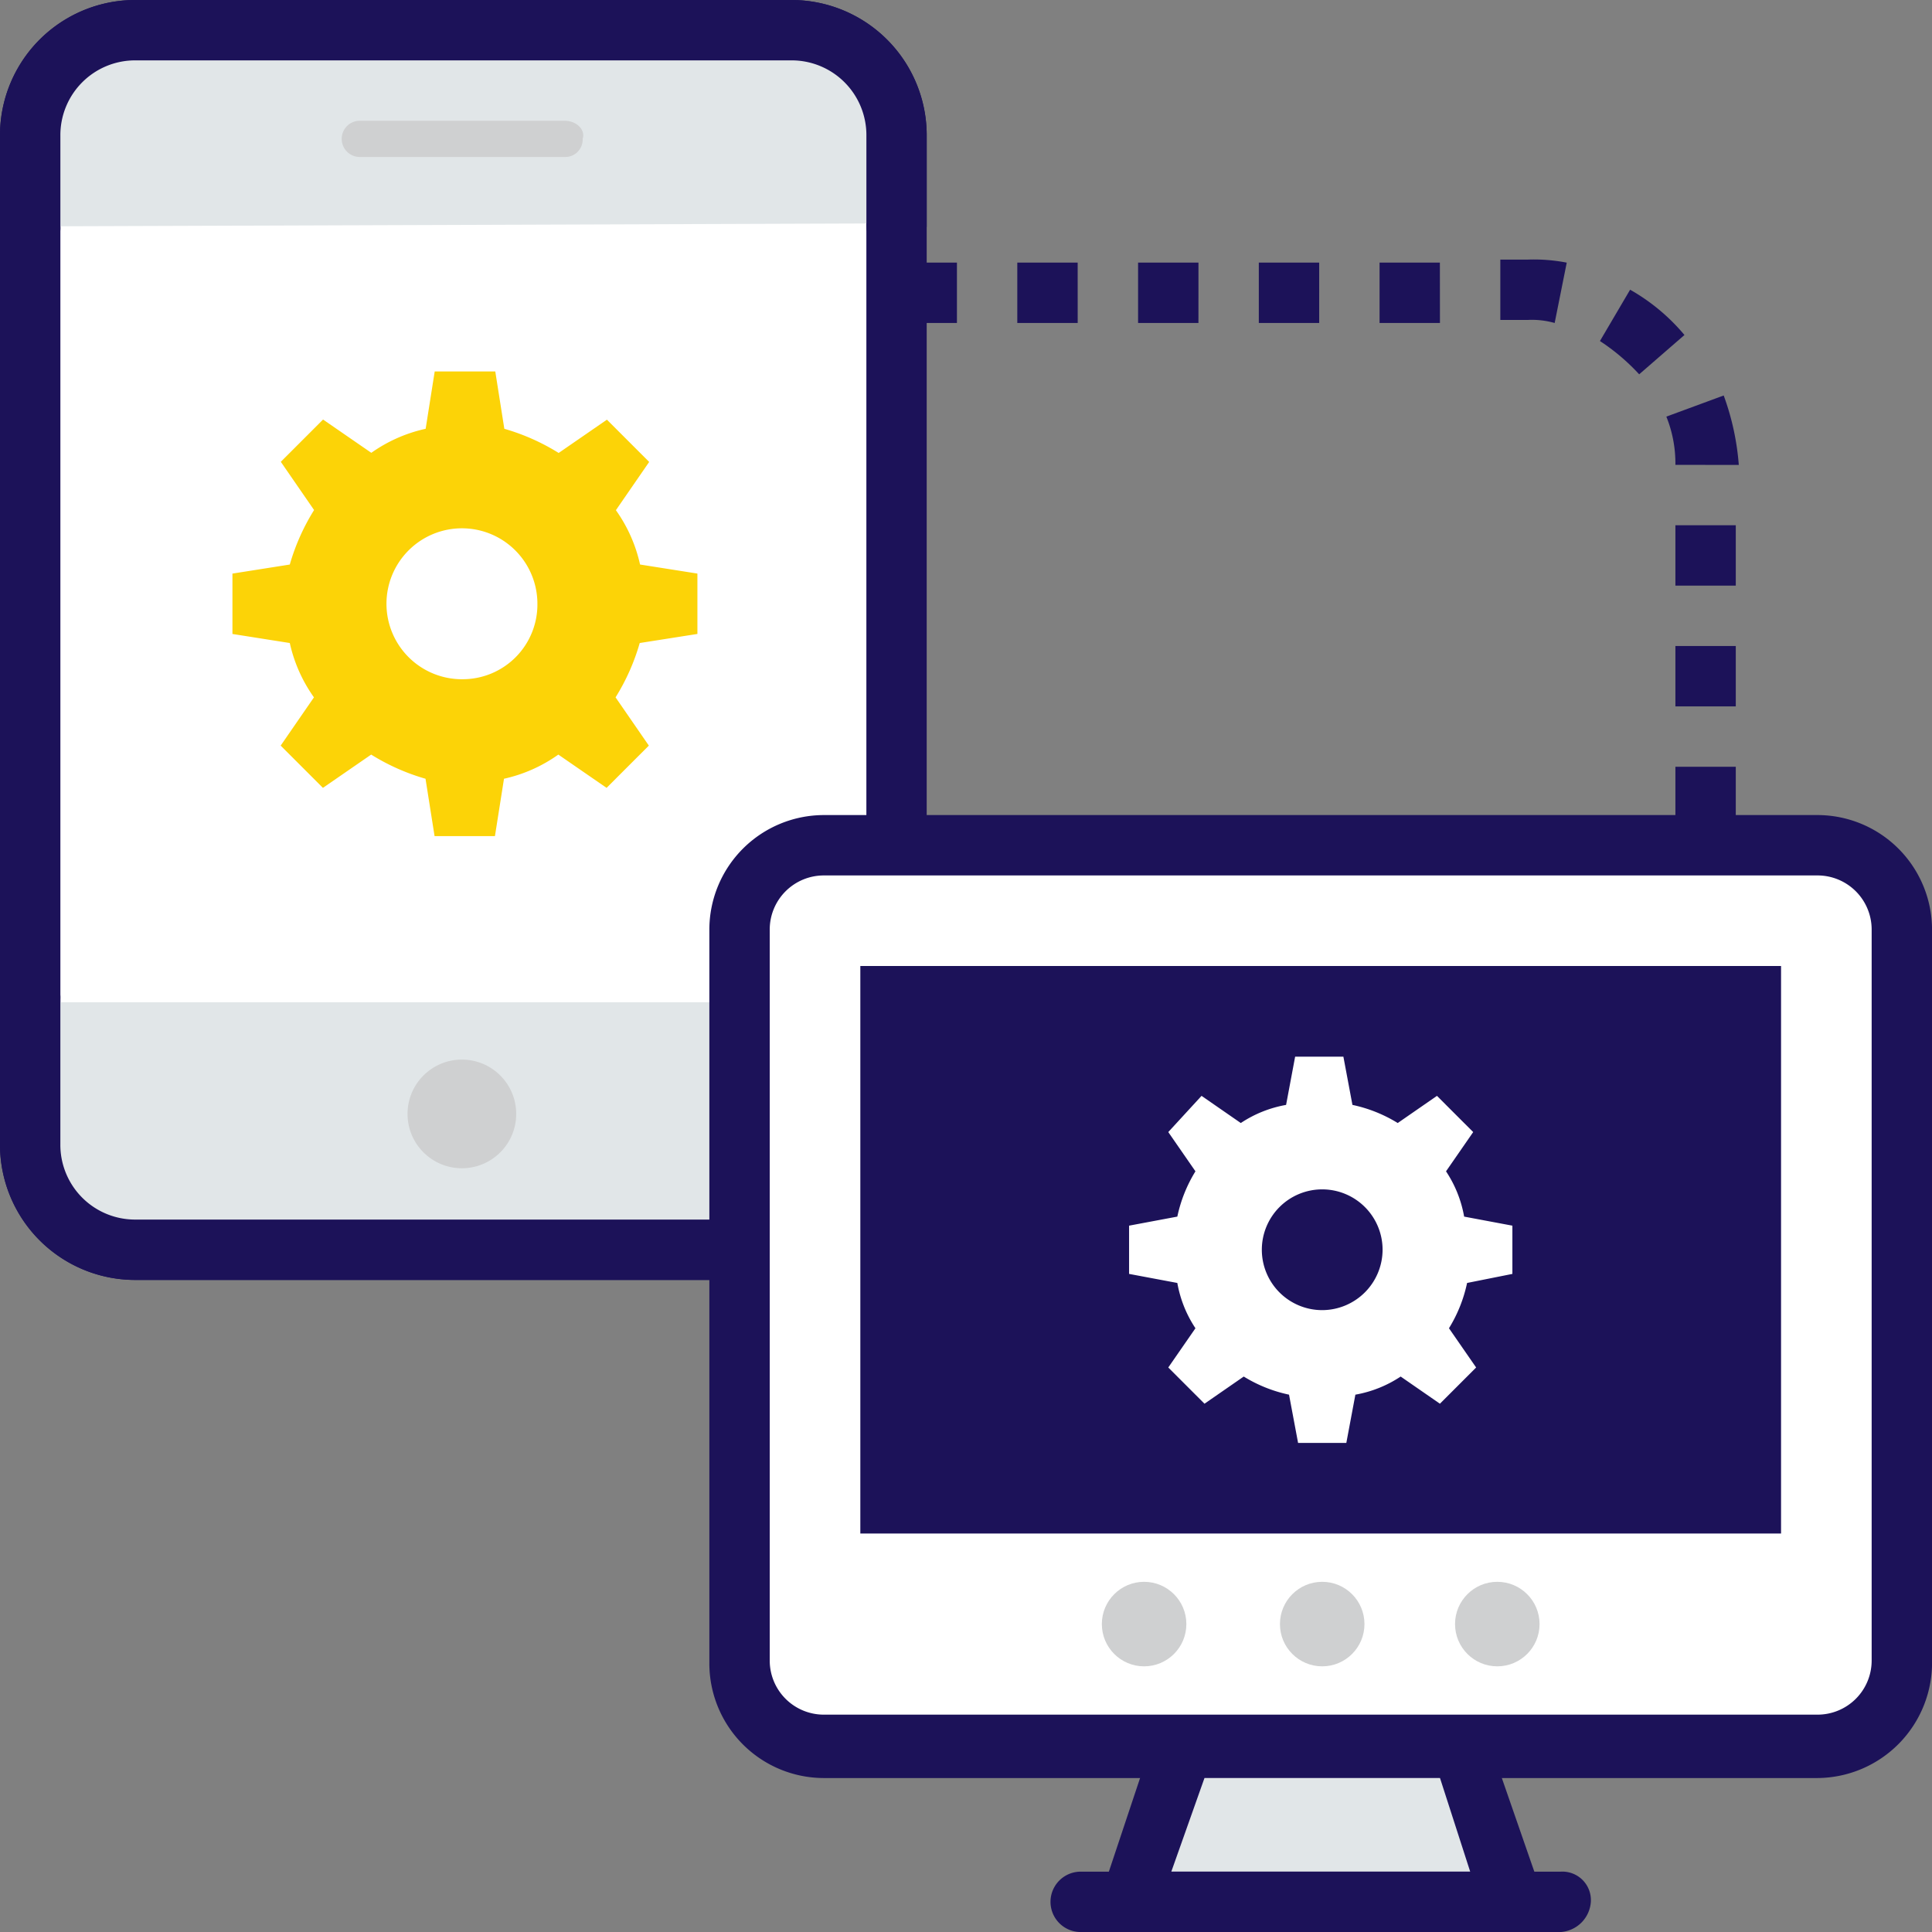
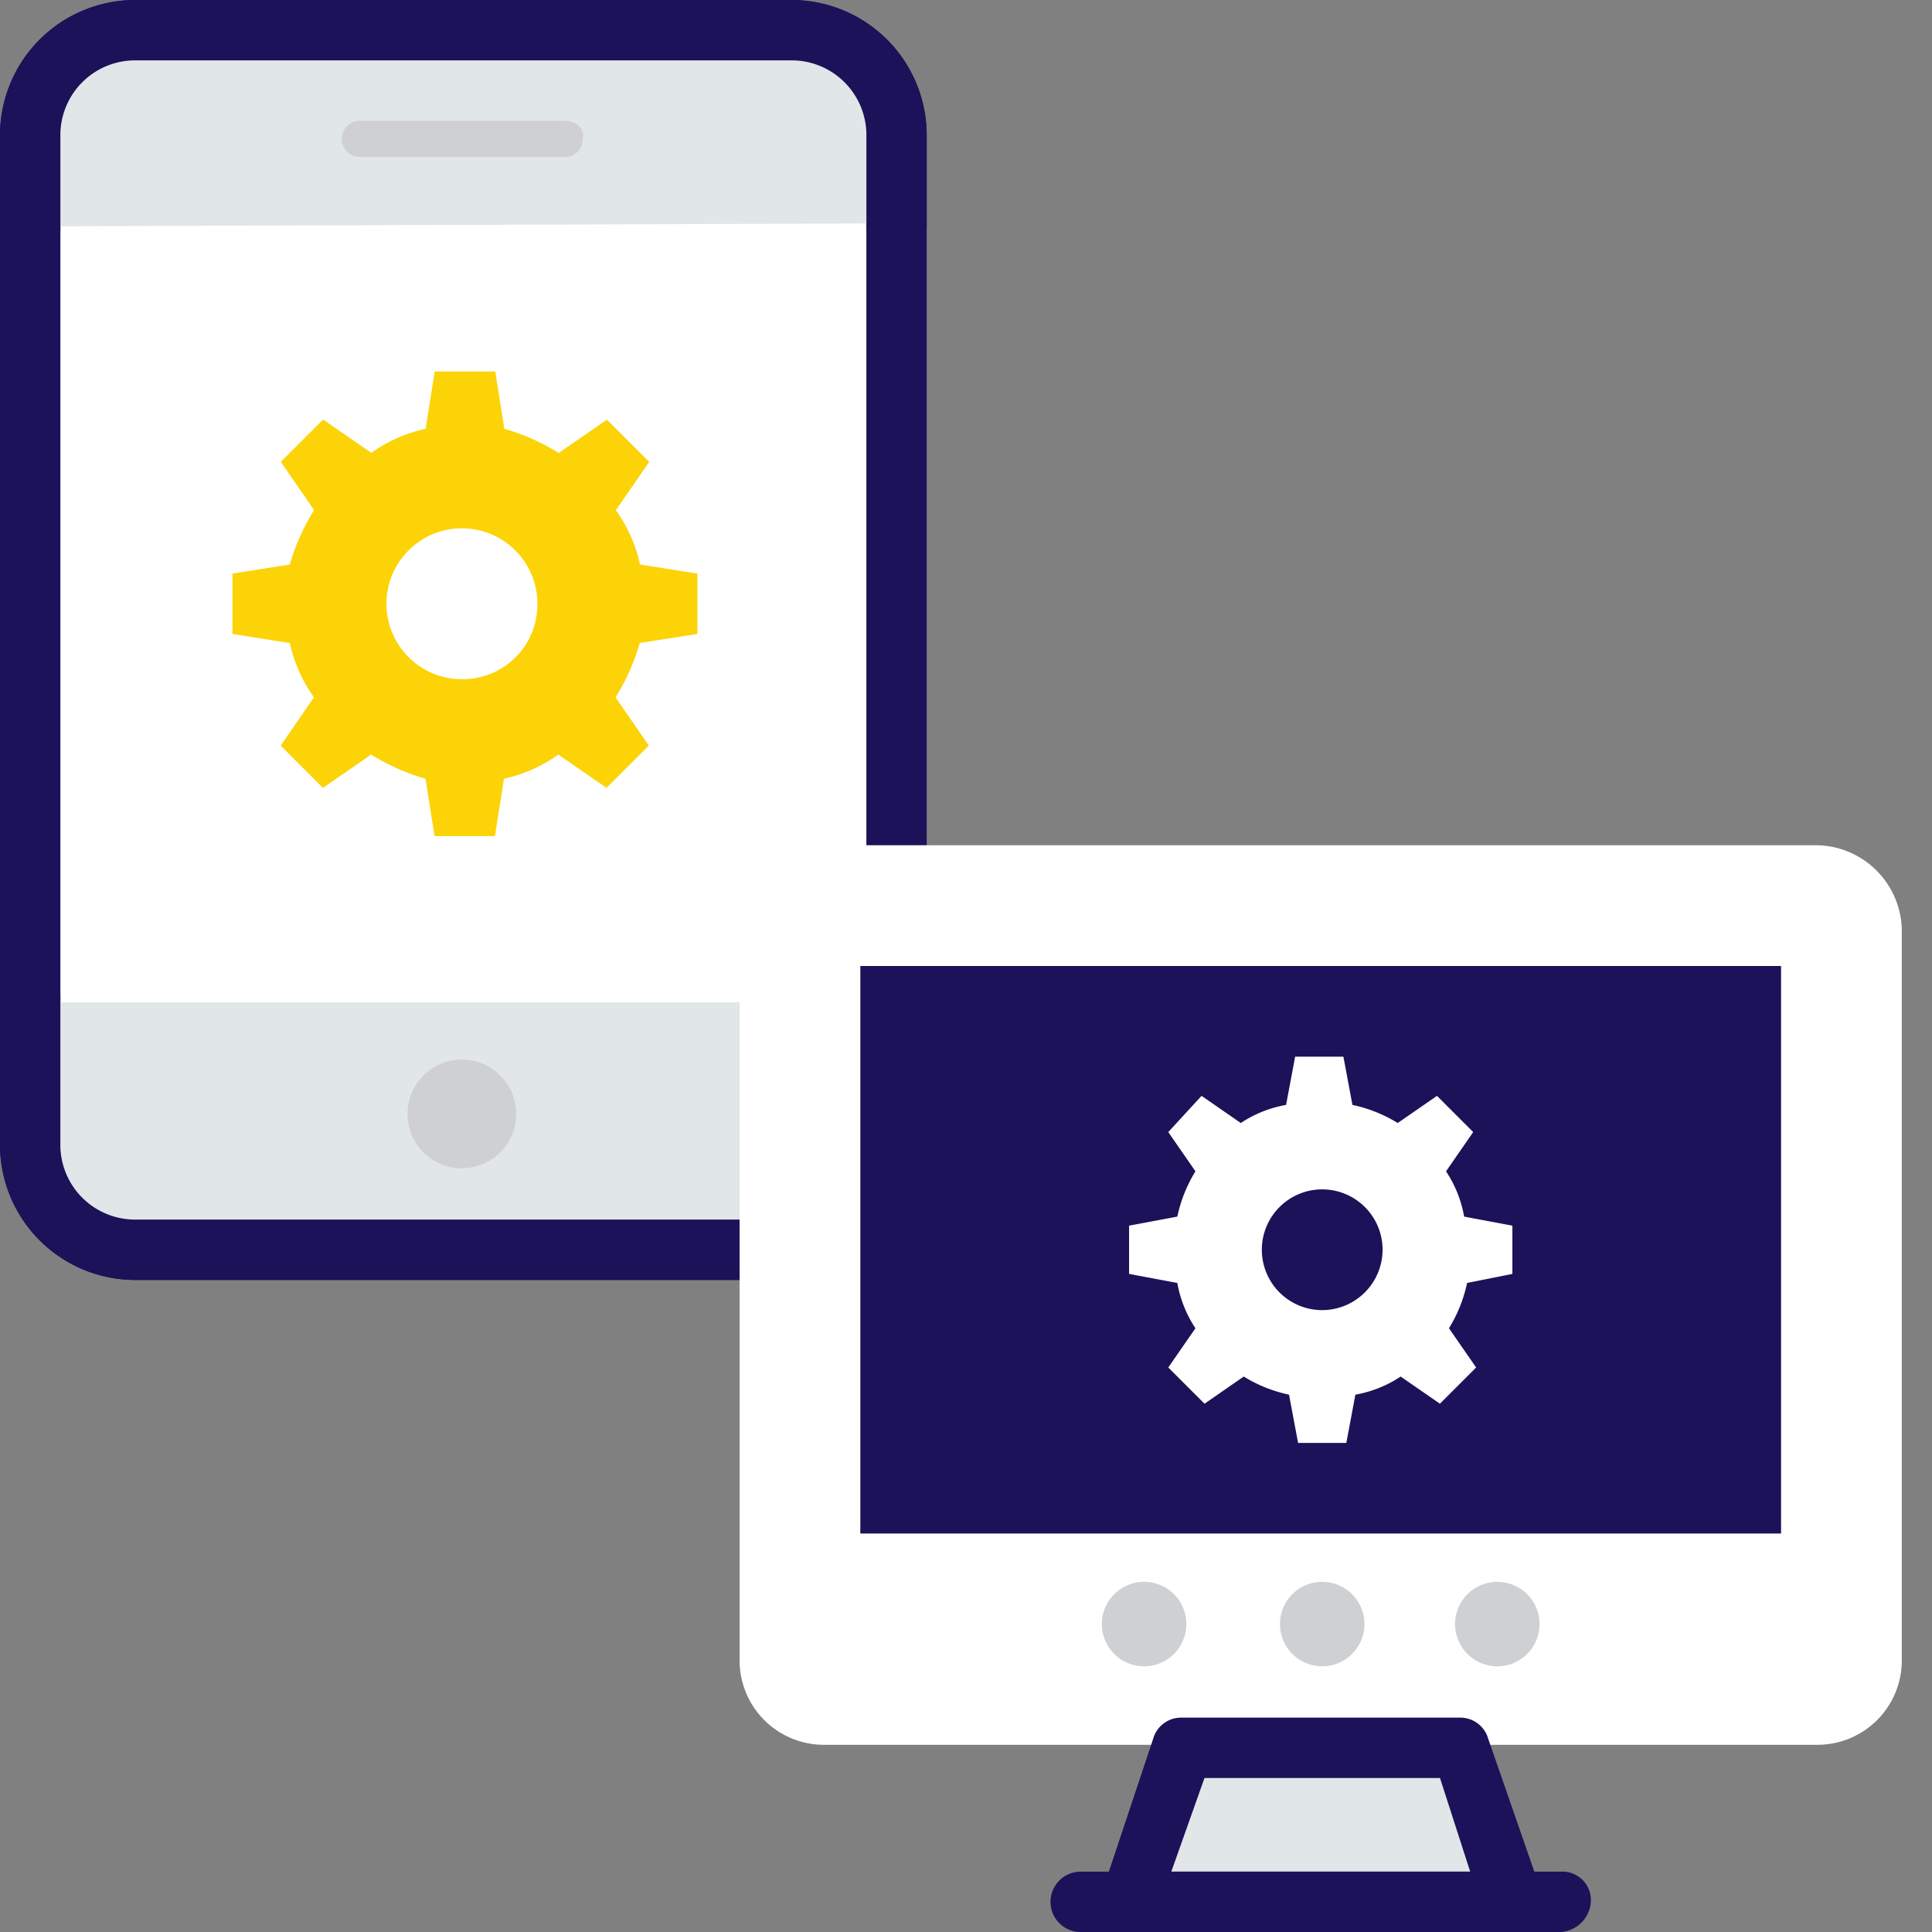
<svg xmlns="http://www.w3.org/2000/svg" id="technology" width="116.124" height="116.124" viewBox="0 0 116.124 116.124">
  <rect x="0" y="0" width="116.124" height="116.124" fill="#808080" stroke="none" />
  <path id="Path_28799" data-name="Path 28799" d="M53.6,7.877H14.227a6.311,6.311,0,0,0-6.35,6.35V75.011a6.429,6.429,0,0,0,6.35,6.35H53.6a6.429,6.429,0,0,0,6.35-6.35V14.227A6.311,6.311,0,0,0,53.6,7.877Z" transform="translate(-6.063 -6.063)" fill="#fff" />
  <path id="Path_28800" data-name="Path 28800" d="M47.538,76.932H8.165A8.131,8.131,0,0,1,0,68.767V8.165A8.131,8.131,0,0,1,8.165,0H47.538A8.131,8.131,0,0,1,55.7,8.165V68.948A8.094,8.094,0,0,1,47.538,76.932ZM8.165,3.629A4.492,4.492,0,0,0,3.629,8.165V68.948a4.492,4.492,0,0,0,4.536,4.536H47.538a4.492,4.492,0,0,0,4.536-4.536V8.165a4.492,4.492,0,0,0-4.536-4.536Z" fill="#1c1259" />
  <path id="Path_28801" data-name="Path 28801" d="M59.951,19.489V14.227a6.429,6.429,0,0,0-6.35-6.35H14.227a6.311,6.311,0,0,0-6.35,6.35v5.443" transform="translate(-6.063 -6.063)" fill="#e1e6e8" />
  <path id="Path_28802" data-name="Path 28802" d="M53.889,15.241a1.714,1.714,0,0,1-1.814-1.814V8.165a4.492,4.492,0,0,0-4.536-4.536H8.165A4.492,4.492,0,0,0,3.629,8.165v5.443a1.714,1.714,0,0,1-1.814,1.814A1.714,1.714,0,0,1,0,13.608V8.165A8.131,8.131,0,0,1,8.165,0H47.538A8.131,8.131,0,0,1,55.7,8.165v5.443A1.79,1.79,0,0,1,53.889,15.241Z" fill="#1c1259" />
  <path id="Path_28803" data-name="Path 28803" d="M7.877,261.514v8.709a6.429,6.429,0,0,0,6.35,6.35H53.6a6.429,6.429,0,0,0,6.35-6.35v-8.709" transform="translate(-6.063 -201.275)" fill="#e1e6e8" />
  <path id="Path_28804" data-name="Path 28804" d="M47.538,271.538H8.165A8.131,8.131,0,0,1,0,263.373v-8.709a1.714,1.714,0,0,1,1.814-1.814,1.714,1.714,0,0,1,1.814,1.814v8.709a4.492,4.492,0,0,0,4.536,4.536H47.538a4.492,4.492,0,0,0,4.536-4.536v-8.709a1.814,1.814,0,1,1,3.629,0v8.709A8.131,8.131,0,0,1,47.538,271.538Z" transform="translate(0 -194.606)" fill="#1c1259" />
  <g id="Group_785" data-name="Group 785" transform="translate(20.503 7.258)">
    <circle id="Ellipse_201" data-name="Ellipse 201" cx="3.266" cy="3.266" r="3.266" transform="translate(3.992 56.429)" fill="#cfd0d1" />
    <path id="Path_28805" data-name="Path 28805" d="M102.436,31.508H90.1a1.089,1.089,0,0,0,0,2.177h12.338a1.046,1.046,0,0,0,1.089-1.089C103.706,32.052,103.162,31.508,102.436,31.508Z" transform="translate(-89.009 -31.508)" fill="#cfd0d1" />
  </g>
  <path id="Path_28806" data-name="Path 28806" d="M88.6,112.672v-3.629l-3.447-.544a8.962,8.962,0,0,0-1.452-3.266l2-2.9-2.54-2.54-2.9,2a12.893,12.893,0,0,0-3.266-1.452l-.544-3.447H72.81l-.544,3.447A8.962,8.962,0,0,0,69,101.785l-2.9-2-2.54,2.54,2,2.9A12.893,12.893,0,0,0,64.1,108.5l-3.447.544v3.629l3.447.544a8.962,8.962,0,0,0,1.452,3.266l-2,2.9,2.54,2.54,2.9-2a12.893,12.893,0,0,0,3.266,1.452l.544,3.447h3.629l.544-3.447a8.962,8.962,0,0,0,3.266-1.452l2.9,2,2.54-2.54-2-2.9a12.893,12.893,0,0,0,1.452-3.266Zm-14.153,2.722a4.536,4.536,0,1,1,4.536-4.536A4.492,4.492,0,0,1,74.443,115.393Z" transform="translate(-46.682 -74.568)" fill="#fcd307" />
  <path id="Path_28807" data-name="Path 28807" d="M257.76,220.554H198.065a5.071,5.071,0,0,0-5.08,5.08v43.909a5.071,5.071,0,0,0,5.08,5.08H257.76a5.071,5.071,0,0,0,5.08-5.08V225.634A5.192,5.192,0,0,0,257.76,220.554Z" transform="translate(-148.531 -169.75)" fill="#fff" />
-   <path id="Path_28808" data-name="Path 28808" d="M251.7,270.557H192a6.892,6.892,0,0,1-6.895-6.895V219.572A6.892,6.892,0,0,1,192,212.677H251.7a6.892,6.892,0,0,1,6.895,6.895v43.909A6.933,6.933,0,0,1,251.7,270.557ZM192,216.306a3.252,3.252,0,0,0-3.266,3.266v43.909A3.252,3.252,0,0,0,192,266.747H251.7a3.252,3.252,0,0,0,3.266-3.266V219.572a3.252,3.252,0,0,0-3.266-3.266Z" transform="translate(-142.469 -163.687)" fill="#1c1259" />
  <rect id="Rectangle_1781" data-name="Rectangle 1781" width="55.34" height="34.111" transform="translate(51.711 58.062)" fill="#1c1259" />
  <path id="Path_28809" data-name="Path 28809" d="M317.64,465.328H294.6l3.085-9.254h16.874Z" transform="translate(-226.737 -351.018)" fill="#e1e6e8" />
  <g id="Group_786" data-name="Group 786" transform="translate(63.142 103.241)">
    <path id="Path_28810" data-name="Path 28810" d="M311.786,461.079H288.742a2.24,2.24,0,0,1-1.452-.726,1.764,1.764,0,0,1-.181-1.633l3.085-9.254a1.743,1.743,0,0,1,1.633-1.27H308.7a1.743,1.743,0,0,1,1.633,1.27l3.085,8.891a1.359,1.359,0,0,1,.182.907A1.818,1.818,0,0,1,311.786,461.079Zm-20.5-3.629h17.963l-1.814-5.625H293.279Z" transform="translate(-284.025 -448.197)" fill="#1c1259" />
    <path id="Path_28811" data-name="Path 28811" d="M304.781,492H275.931a1.814,1.814,0,0,1,0-3.629h28.849a1.714,1.714,0,0,1,1.814,1.814A1.951,1.951,0,0,1,304.781,492Z" transform="translate(-274.117 -479.115)" fill="#1c1259" />
  </g>
  <g id="Group_787" data-name="Group 787" transform="translate(66.227 95.076)">
    <circle id="Ellipse_202" data-name="Ellipse 202" cx="2.54" cy="2.54" r="2.54" fill="#cfd0d1" />
    <circle id="Ellipse_203" data-name="Ellipse 203" cx="2.54" cy="2.54" r="2.54" transform="translate(10.705)" fill="#cfd0d1" />
    <circle id="Ellipse_204" data-name="Ellipse 204" cx="2.54" cy="2.54" r="2.54" transform="translate(21.229)" fill="#cfd0d1" />
  </g>
  <path id="Path_28812" data-name="Path 28812" d="M317.64,288.757v-2.9l-2.9-.544a7.16,7.16,0,0,0-1.089-2.722l1.633-2.359-2.177-2.177-2.359,1.633a8.556,8.556,0,0,0-2.722-1.089l-.544-2.9h-2.9l-.544,2.9a7.16,7.16,0,0,0-2.722,1.089l-2.359-1.633-2,2.177,1.633,2.359a8.556,8.556,0,0,0-1.089,2.722l-2.9.544v2.9l2.9.544a7.16,7.16,0,0,0,1.089,2.722l-1.633,2.359,2.177,2.177,2.359-1.633a8.555,8.555,0,0,0,2.722,1.089l.544,2.9h2.9l.544-2.9a7.16,7.16,0,0,0,2.722-1.089l2.359,1.633,2.177-2.177-1.633-2.359a8.556,8.556,0,0,0,1.089-2.722Zm-11.431,2.177a3.629,3.629,0,1,1,3.629-3.629A3.639,3.639,0,0,1,306.209,290.934Z" transform="translate(-226.737 -212.188)" fill="#fff" />
-   <path id="Path_28813" data-name="Path 28813" d="M284.385,101.853h-3.629V98.224h3.629Zm0-7.258h-3.629V90.967h3.629Zm0-7.258h-3.629V83.709h3.629Zm-3.629-7.258a7.523,7.523,0,0,0-.544-2.9l3.447-1.27a15.528,15.528,0,0,1,.907,4.173Zm-2.177-5.443a12.5,12.5,0,0,0-2.359-2l1.814-3.085a11.881,11.881,0,0,1,3.266,2.722Zm-5.08-3.085a5.021,5.021,0,0,0-1.633-.182h-1.633V67.742h1.633a10.342,10.342,0,0,1,2.359.182Zm-6.895,0h-3.629V67.923H266.6Zm-7.258,0h-3.629V67.923h3.629Zm-7.258,0H248.46V67.923h3.629Zm-7.258,0H241.2V67.923h3.629Zm-7.258,0h-3.629V67.923h3.629Z" transform="translate(-180.055 -52.138)" fill="#1c1259" />
</svg>